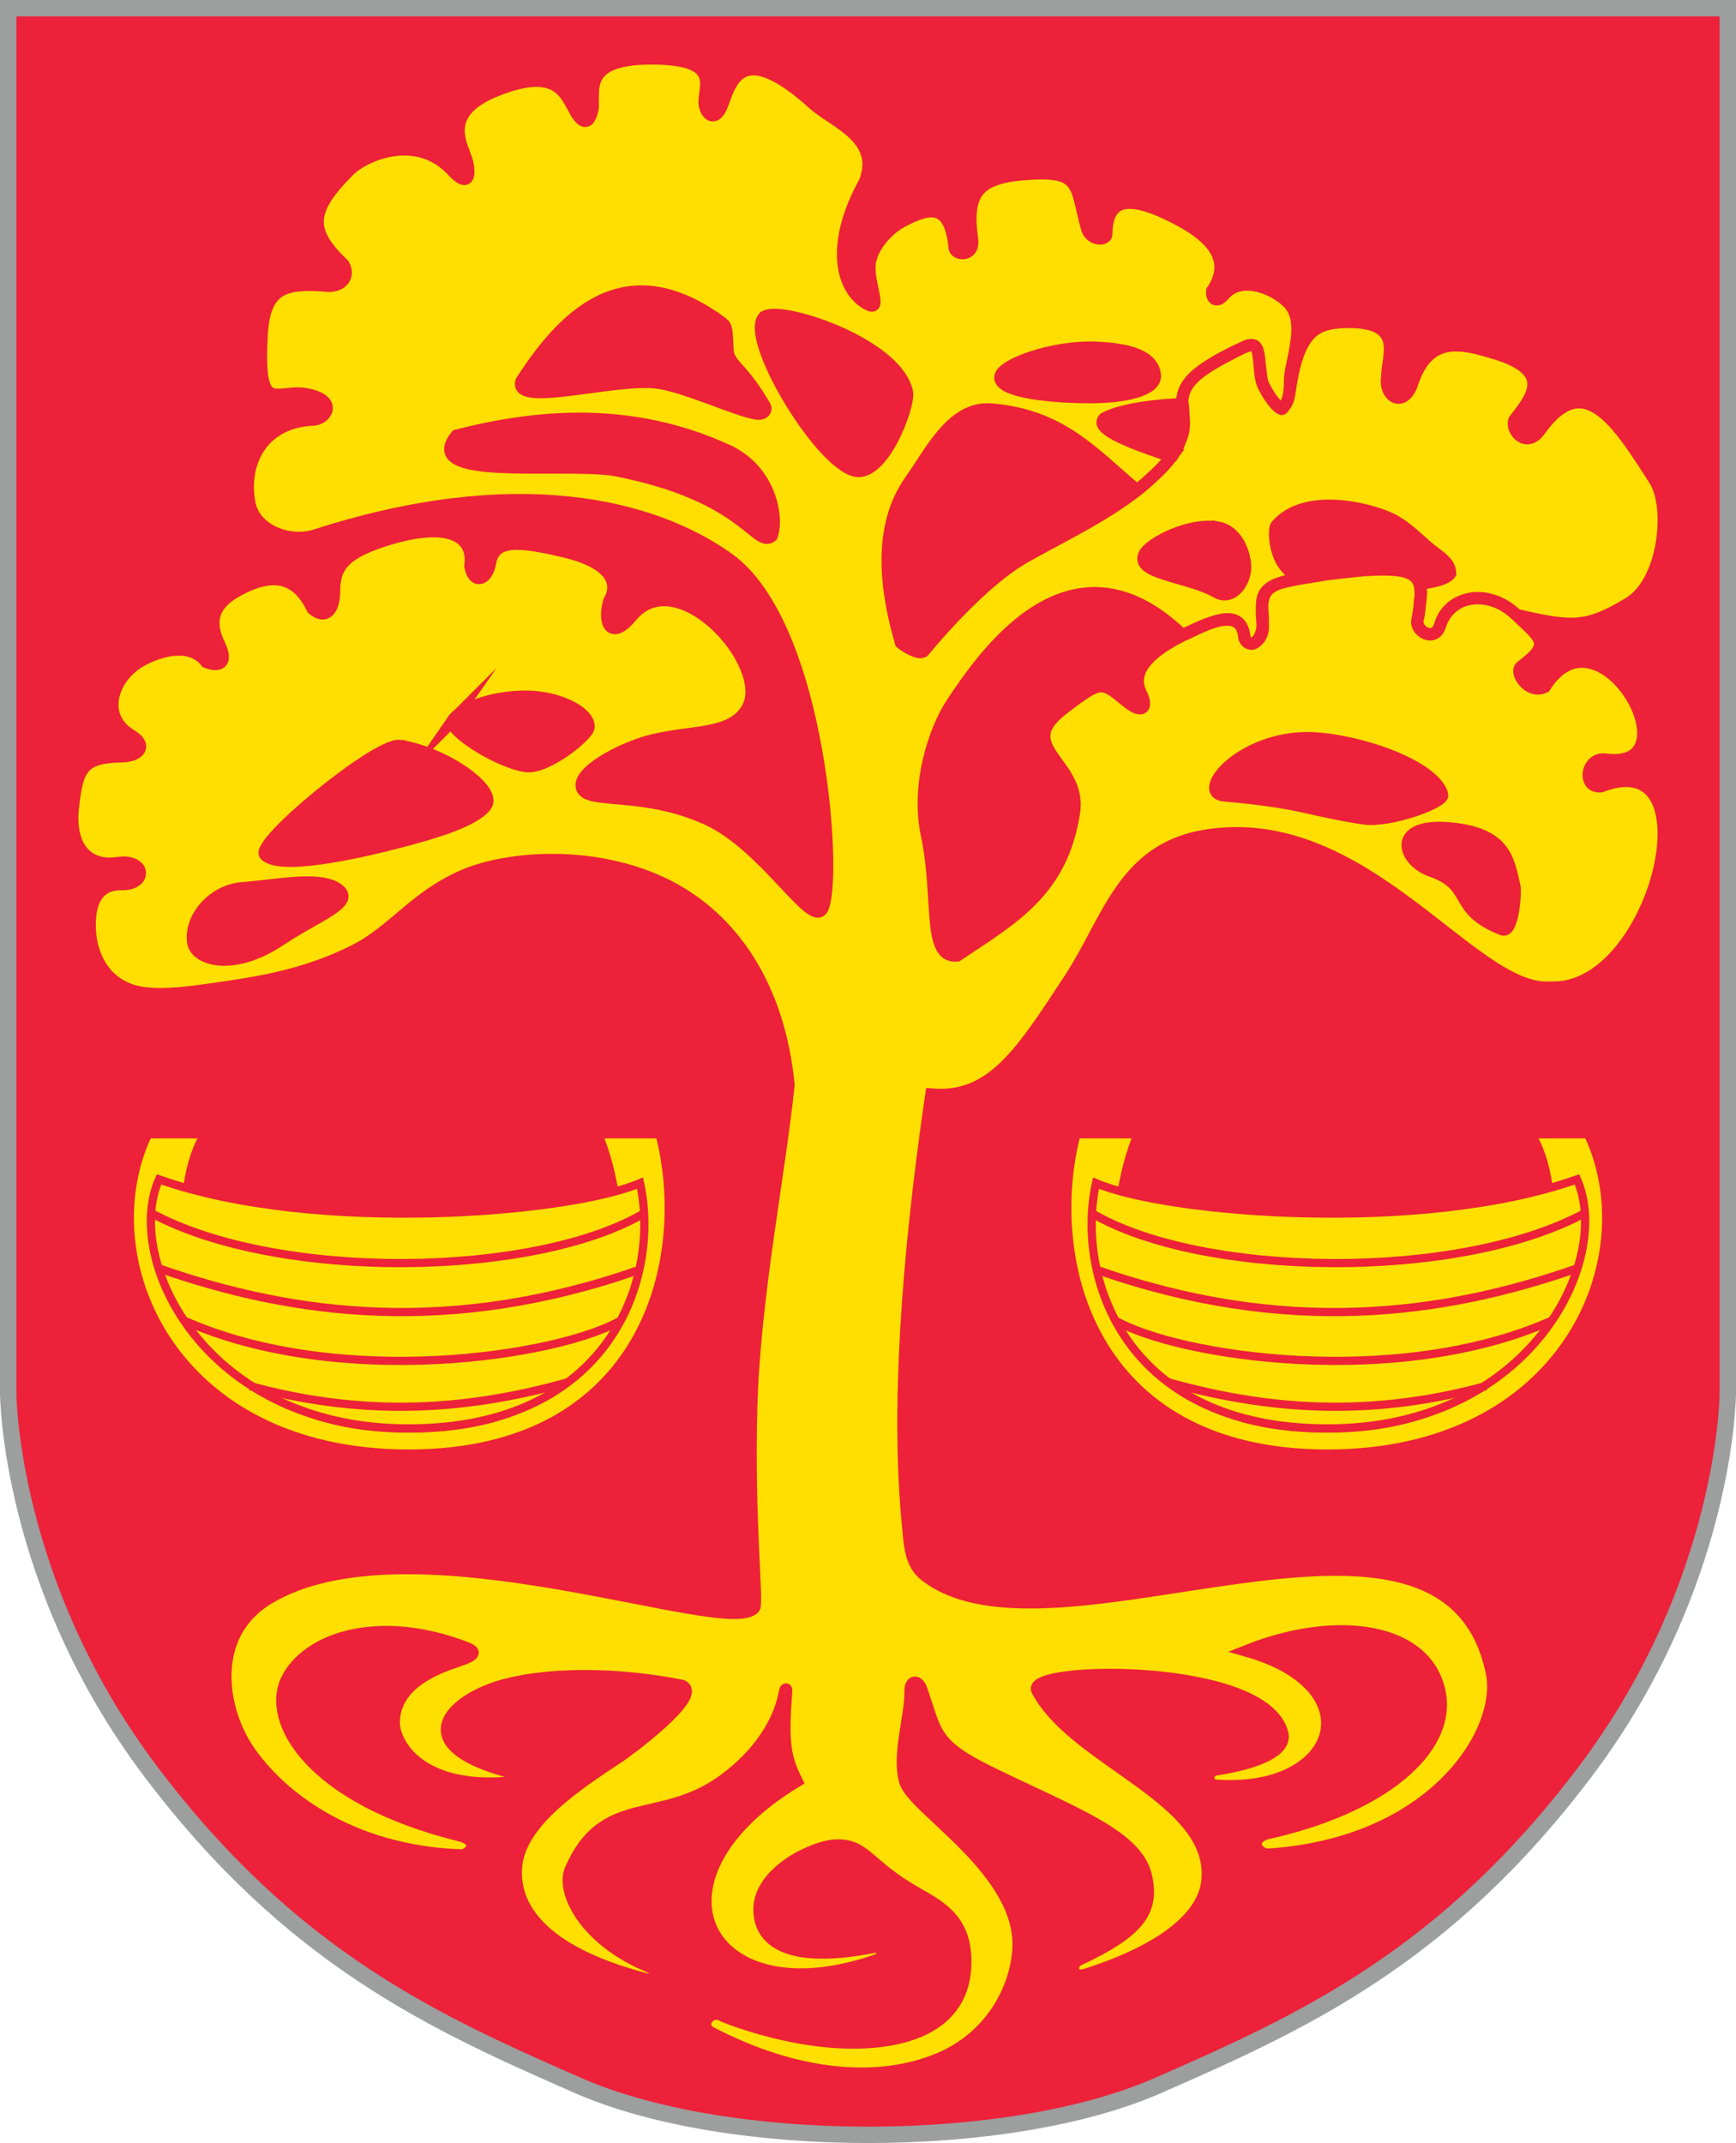
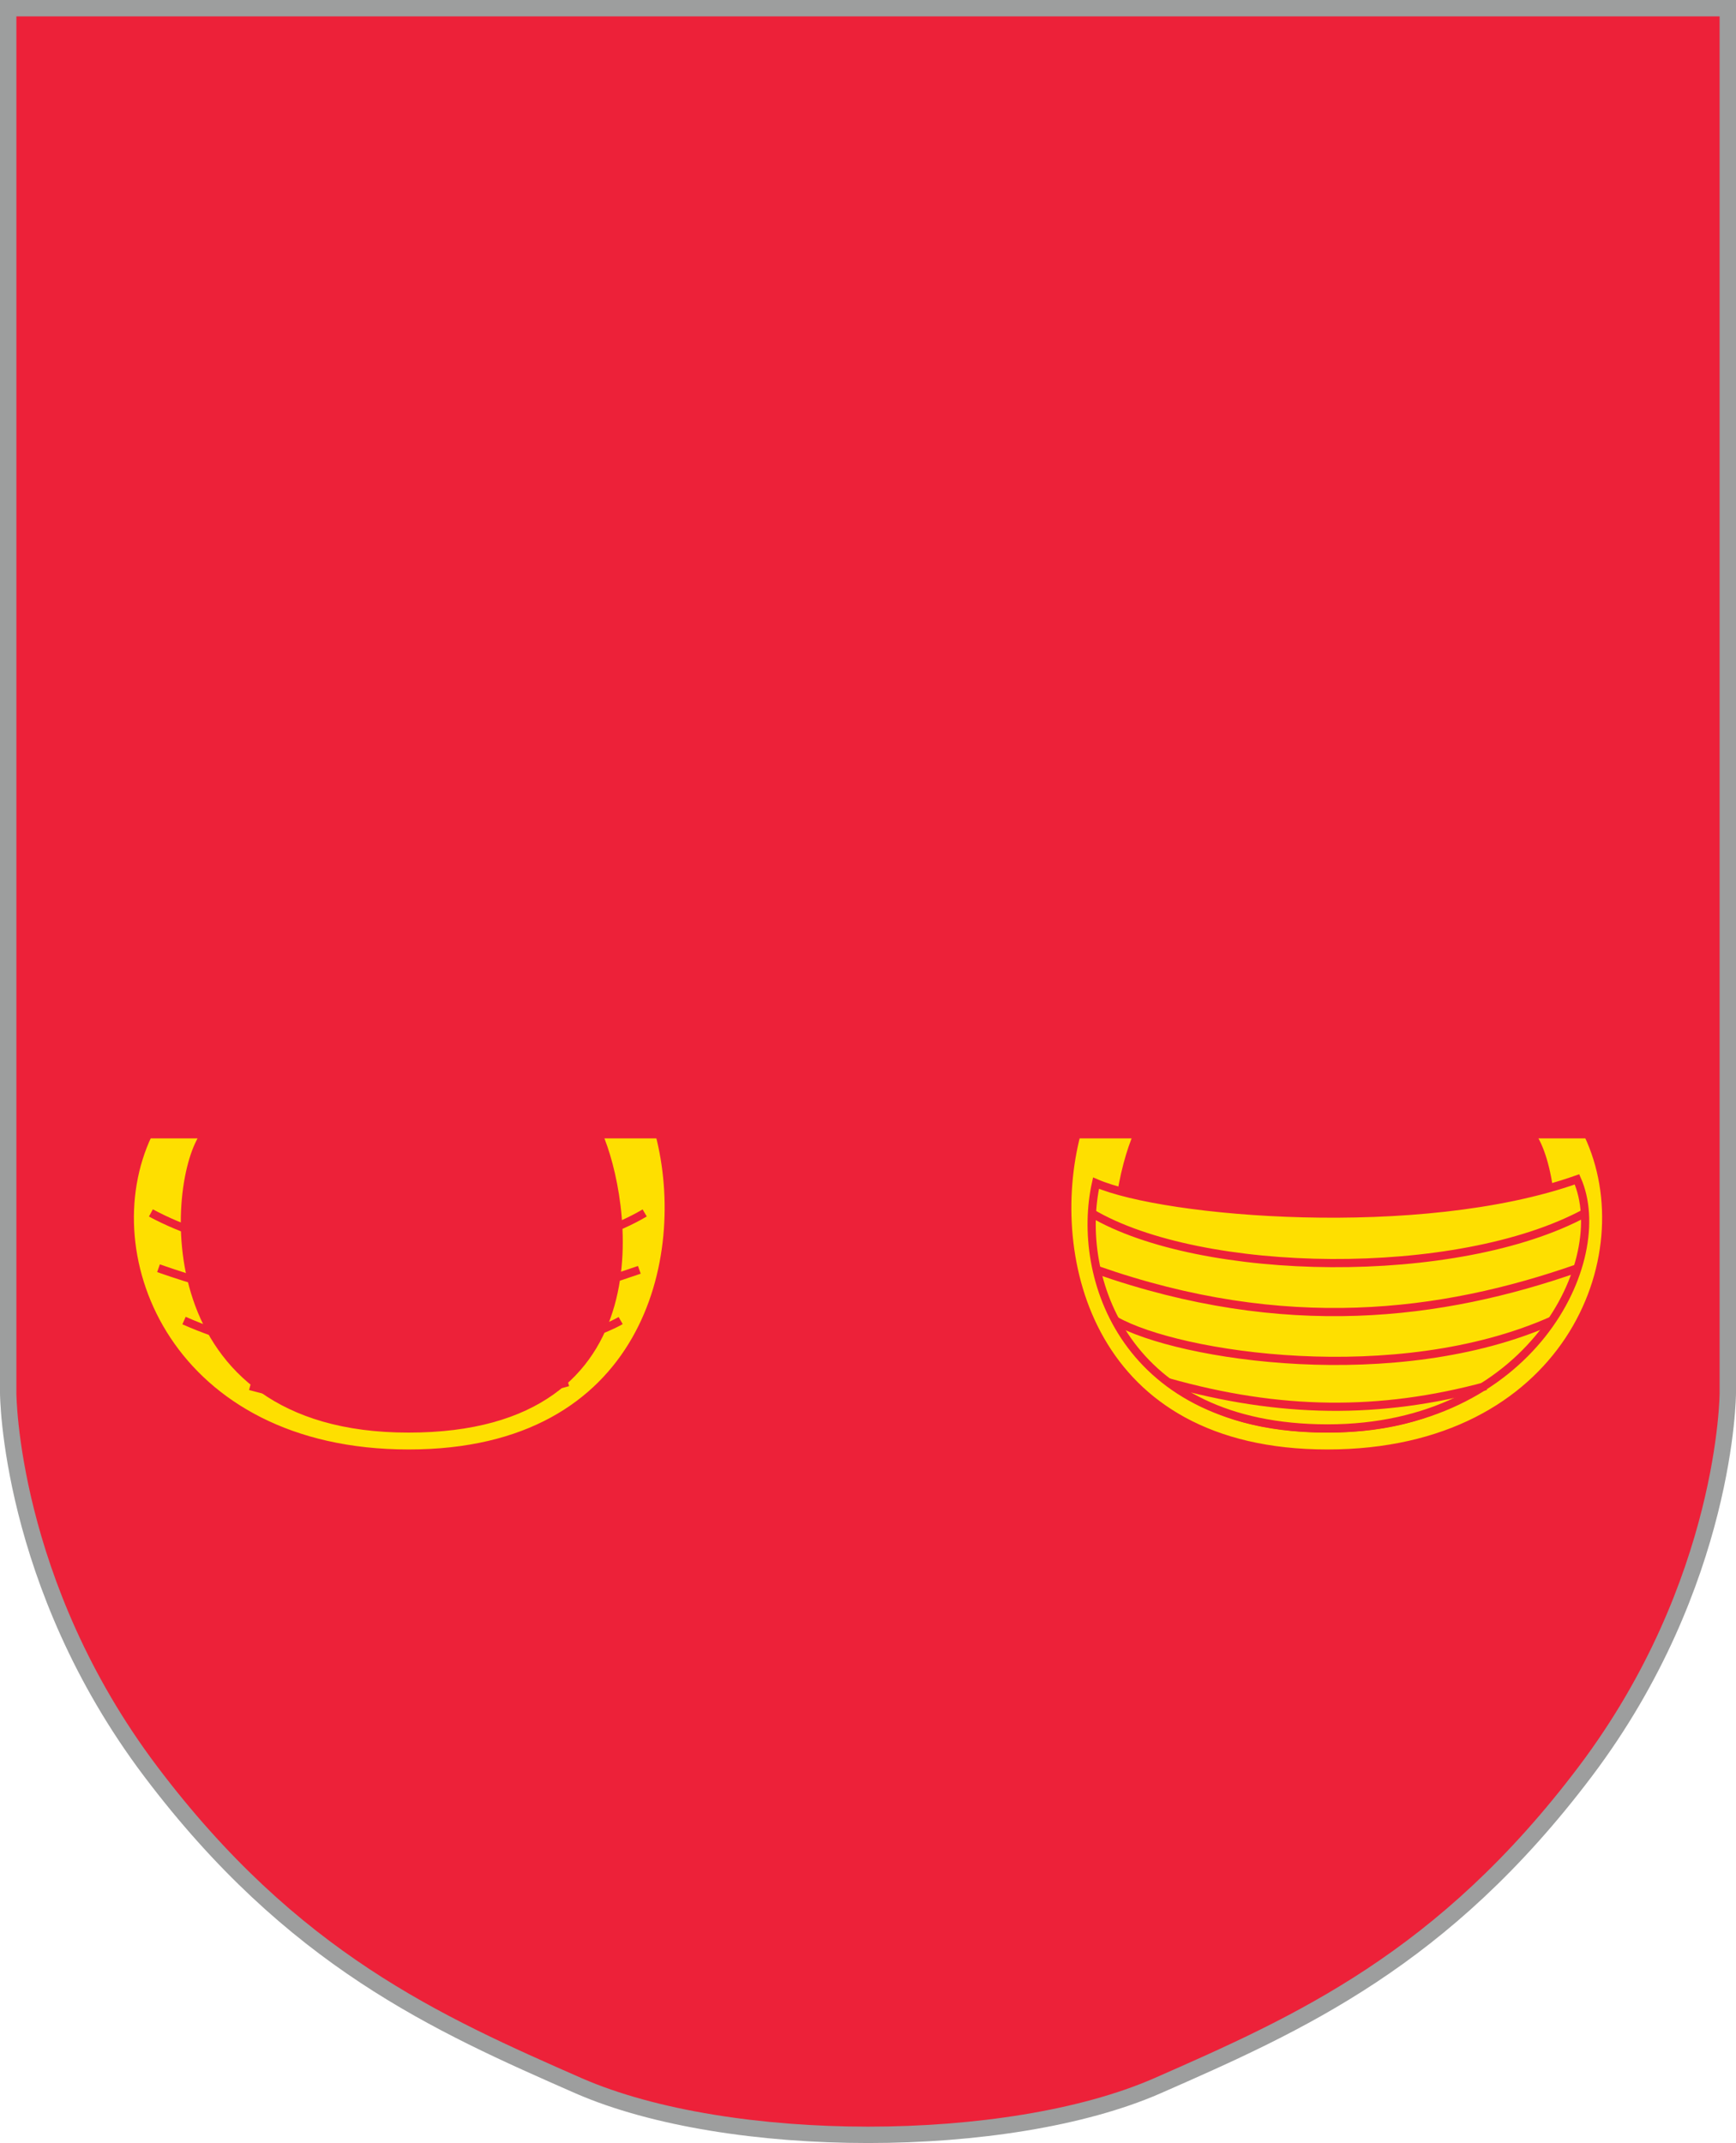
<svg xmlns="http://www.w3.org/2000/svg" xml:space="preserve" width="106mm" height="130.848mm" version="1.1" style="shape-rendering:geometricPrecision; text-rendering:geometricPrecision; image-rendering:optimizeQuality; fill-rule:evenodd; clip-rule:evenodd" viewBox="0 0 10207.7 12600.57">
  <defs>
    <style type="text/css">
   
    .str0 {stroke:#9D9E9E;stroke-width:96.3;stroke-miterlimit:22.926}
    .str2 {stroke:#ED2139;stroke-width:72.22;stroke-miterlimit:22.926}
    .str1 {stroke:#ED2139;stroke-width:48.15;stroke-miterlimit:22.926}
    .fil2 {fill:none}
    .fil0 {fill:#ED2139}
    .fil1 {fill:#FEDF00}
   
  </style>
  </defs>
  <g id="Layer_x0020_1">
    <g id="_2257922834480">
      <path id="ümarkilp.cdr" class="fil0 str0" d="M10159.55 6343.32l0 1847.44c0,0 -2.47,1116.88 -837.05,2223.86 -834.56,1106.99 -1683.99,1483.4 -2518.55,1849.92 -879.15,383.84 -2518.58,383.84 -3400.18,0 -834.58,-366.52 -1684.01,-742.94 -2518.57,-1849.92 -834.58,-1106.99 -837.05,-2223.86 -837.05,-2223.86l0 -1847.44 0 -6295.17 10111.4 0 0 6295.17z" />
      <g>
        <path class="fil1 str1" d="M870.43 6669.42c106.13,0 229.12,0 335.26,0 -203.19,265.01 -322.89,1729.94 1196.09,1729.94 1518.98,0 1277.19,-1366.13 1116.09,-1729.94 120.14,0 240.29,0 360.44,0 188.63,726.8 -75.17,1877.21 -1475.48,1877.21 -1400.32,0 -1876.11,-1152.06 -1532.39,-1877.21z" />
-         <path class="fil1 str1" d="M935.01 6934.44c924.2,326.88 2422.74,197.38 2828.18,22.09 121.63,548.01 -165.33,1441.91 -1361.41,1442.37 -1196.08,0.46 -1677.12,-989.77 -1466.77,-1464.46z" />
+         <path class="fil1 str1" d="M935.01 6934.44z" />
        <path class="fil2 str1" d="M887.27 7131.82c749.22,405.16 2259.89,381.3 2903.46,0" />
        <path class="fil2 str1" d="M932 7457c798.83,279.97 1719.78,398.45 2827.32,9.26" />
        <path class="fil2 str1" d="M1082.15 7764.61c912.14,405.75 2194.76,212.43 2567.36,0" />
        <path class="fil2 str1" d="M1470.71 8149.82c622.88,168.47 1210.41,162.94 1869.17,-22.71" />
      </g>
      <g>
        <path class="fil1 str1" d="M9337.38 6669.42c-106.13,0 -229.12,0 -335.26,0 203.19,265.01 322.89,1729.94 -1196.09,1729.94 -1518.98,0 -1277.2,-1366.13 -1116.09,-1729.94 -120.15,0 -240.29,0 -360.45,0 -188.63,726.8 75.17,1877.21 1475.49,1877.21 1400.32,0 1876.1,-1152.06 1532.39,-1877.21z" />
        <path class="fil1 str1" d="M9272.8 6934.44c-924.2,326.88 -2422.74,197.38 -2828.19,22.09 -121.62,548.01 165.34,1441.91 1361.42,1442.37 1196.08,0.46 1677.11,-989.77 1466.77,-1464.46z" />
        <path class="fil2 str1" d="M9320.52 7131.82c-749.21,405.16 -2259.89,381.3 -2903.46,0" />
        <path class="fil2 str1" d="M9275.8 7457c-798.83,279.97 -1719.78,398.45 -2827.33,9.26" />
        <path class="fil2 str1" d="M9125.64 7764.61c-912.13,405.75 -2194.76,212.43 -2567.36,0" />
        <path class="fil2 str1" d="M8737.1 8149.82c-622.89,168.47 -1210.41,162.94 -1869.17,-22.71" />
      </g>
-       <path class="fil1 str2" d="M2704.56 10909.67c51.53,8.44 136.89,-84.33 -3.05,-119.03 -873.92,-216.69 -1132.86,-671.9 -1014.39,-914.15 113.44,-231.94 508.3,-376.75 1002.8,-205.31 98.49,34.15 136.1,49.12 3.38,93.38 -135.32,45.14 -376.51,136.92 -378.19,364.21 -0.84,112.98 139.33,398.05 672.85,353.74 25.82,6.16 77.07,-45.95 0.56,-66.5 -601.27,-161.42 -340.23,-425.38 -11.19,-510.47 252.54,-65.3 641.87,-70.62 1031.66,6.9 130.91,53.69 -329.07,389.39 -363.92,412.4 -265.24,175.15 -590.44,389.97 -611.06,653.84 -17.97,229.82 143.04,493.68 749.98,655.47 82.25,28.28 107.9,-40.61 28.99,-73.49 -377.45,-157.3 -512.23,-441.27 -456.77,-568.43 194.66,-446.14 519.51,-256.4 885.83,-514.82 164.97,-116.37 333.21,-300.19 375.72,-537.97 0.62,-2.52 5.71,-11.48 4.79,0.91 -22.71,306.03 -9.65,389.91 61.22,532.39 -961.09,580.6 -526.02,1411.5 487.05,1047.96 34.46,-29.19 14.85,-83.16 -20.7,-76.03 -619.89,124.46 -686.91,-104.13 -684.23,-223.35 4.89,-217.52 321.71,-366.13 450.14,-370.17 174.13,-5.5 183.55,115.16 464.83,275.65 147.14,83.94 297.75,160.57 295.13,413.09 -3.87,373.02 -348.91,479.56 -707.08,469.1 -288.08,-8.42 -580.52,-101.3 -712.64,-154.81 -81.88,-53.03 -154.48,57.47 -76.99,97.9 517.24,269.83 996.96,299.94 1344.18,153.27 304.89,-128.82 447.9,-407.62 464.88,-637.83 34.17,-462.76 -621.23,-831.11 -665.82,-993.97 -44.6,-162.86 32.65,-368.01 31.54,-529.16 -0.44,-65.88 43.63,-65.62 62.97,-10.52 86.83,247.52 65.34,321.48 398.48,484.97 484.01,237.52 865.22,369.97 921.62,608.86 48.65,206.03 -38.29,328.84 -397.02,495.83 -47.17,18.43 -46.02,116.92 45.4,87.55 471.64,-151.61 694.21,-349.79 714.52,-553.28 48.33,-484.28 -776.32,-699.82 -998.2,-1115.26 -98.52,-141.59 1337.81,-170.81 1438.02,250.64 17.25,72.55 -64.93,157.38 -380.53,209.33 -65.11,1.28 -76.59,92.17 -7.4,97.07 724.75,51.42 929.16,-580.44 182.27,-793.03 528.27,-210.33 1062.13,-134.6 1131.99,252.03 59.42,328.84 -338.57,672.74 -1025.01,822.28 -111.01,44.21 -37.33,127.63 14.13,124.33 974.7,-62.32 1387.42,-723.39 1317.63,-1067.41 -268.36,-1322.57 -2578.57,14.21 -3332.5,-575.6 -89.53,-70.05 -89.97,-181.75 -102.28,-308.32 -63.66,-654.8 -6.11,-1531.97 138.36,-2518.07 356.95,30.94 530.02,-245.97 817.25,-683.96 220.76,-336.66 309.78,-758.79 792.74,-837.65 943.01,-153.98 1570.3,928.65 2030.71,892.37 618.29,30.98 978.3,-1447.34 297.14,-1183.62 -110.75,12.68 -89.51,-171.78 26.68,-156.56 537.67,70.45 -30.83,-945.46 -357.98,-428.55 -91.93,48.26 -181.1,-85.47 -138.07,-117.84 177.92,-133.89 123.03,-159.76 -28.62,-304.29 -165.17,-157.41 -388.5,-119.49 -448.35,59.83 -28.51,101.11 -145.73,40.6 -132.97,-31.74 25.57,-145.06 33.77,-227.66 -33.24,-266.9 32.97,18.09 47.79,54.03 45.62,48.88 -9.7,-21.23 -26.38,-37.66 -48.05,-50.2 -9.09,-4.8 -19.88,-9.32 -32.63,-13.35l-0.51 -0.16 -1.88 -0.56c-53.22,-15.04 -134.63,-16.6 -255.33,-8.35 -49.62,4.52 -133.23,14.18 -207.89,23.12 -341.68,58.8 -400.65,41.2 -376.23,299.26 5.76,60.76 -33.33,100.41 -58.46,108.66 -15.64,5.14 -47.03,-9.48 -49.49,-38.28 -18.66,-217.94 -315.12,-23.4 -363.83,-10.36 -651.49,-630.19 -1160.4,105.65 -1356.14,401.39 -98.97,149.52 -209.74,473.62 -146.82,769.84 79.91,376.18 0.46,725.29 176.82,711.65 327.12,-218.8 616.1,-375.97 688.02,-841.48 45.66,-295.67 -362.56,-380.64 -65.77,-608.64 232.54,-178.65 228.69,-163.53 380.25,-41.18 89.26,72.04 119.89,31.93 80.16,-47.22 -45.42,-90.46 -29.06,-207.43 243.48,-344.37 219.19,-110.16 345.91,-144.07 363.83,10.36 7.13,42.24 55.12,54.82 84.7,8.21 11.14,-17.56 21.17,-41.93 23.25,-78.6 7.57,-132.74 -69.04,-233.69 224.95,-274.07 5.59,-0.76 -1,-6.55 0.12,-0.36 0.39,2.16 -16.93,-15.21 -23.42,-18.06 -139.52,-61.6 -136.99,-272.89 -122.08,-290.48 168.1,-198.08 543.56,-102.46 673.55,-41.03 75.07,35.47 139.45,99.02 206.57,157.8 66.4,58.15 140.34,91.02 142.38,161.67 -18.06,29.03 -79.41,47.06 -163.14,58.12l-14.24 1.8c1.65,22.88 9.84,44.98 3.86,74.51 -7.62,37.7 -3.12,84.25 -18.41,138.36 -18.24,64.51 101.77,139.86 132.97,31.74 52.25,-180.99 292.82,-214.27 448.35,-59.83 3.12,3.09 8.5,2.02 12.69,2.99 318.61,74.78 407.09,74.65 648.49,-70.98 212.86,-128.41 253.2,-568.06 153.44,-724.34 -229.8,-360.03 -419.91,-654.53 -677.74,-293.55 -77.41,108.36 -171.12,3.09 -148.05,-59.5 96.52,-127.05 239.58,-286.86 -115.1,-393.62 -184.84,-55.64 -389.17,-116.33 -485.64,174.89 -50.12,151.29 -167.5,82.56 -147.13,-37.52 -3.32,-113.71 113.11,-326.98 -239.15,-320.93 -196.87,3.38 -286.82,65.42 -337.5,421.13 -2.36,16.56 -7.95,38.5 -17.22,55.74 -4.7,8.78 -9.31,15.48 -14.65,22.3 -1.7,2.16 -3.47,4.43 -5.37,6.7 -1.05,1.25 -2.37,2.47 -3.35,3.84 -3.88,5.42 -19.38,-4.88 -36.94,-23.6 -8.78,-9.35 -17.72,-21.23 -26.77,-33.44 -19.95,-26.91 -37.08,-59.89 -46.51,-77.35 -8.57,-19.34 -12.21,-36.7 -14.79,-56 -21.12,-157.5 -5.46,-215.4 -112.62,-165.6 -314.08,146 -352.96,234.98 -350.67,328.99l0.65 0c2.59,0.03 4.82,27.19 5.71,58.88 3.74,37.2 5.71,81.68 -5.57,118.35 -12.45,40.44 -27.82,75.49 -50.37,110.52l-2.29 4.14 -8.98 16.11c-1.35,2.42 -3.2,3.67 -5.35,4.04 -25.31,33.92 -58.9,70.85 -103.34,111.51 -31.98,29.28 -63.46,57.51 -97.21,83.78 -200.64,156.09 -431.22,264.07 -654.14,388.86 -251.49,140.78 -539.22,482.13 -598.99,554.75 -22.19,26.93 -109.27,-25.41 -134,-47.72 -89.89,-308.39 -137.94,-681.37 56.56,-954.37 121.59,-170.67 245.92,-436.47 476.52,-416.64 406.67,35 588.9,250.7 844.1,466.7 3.3,2.8 6.89,5.34 9.96,8.42 0.05,0.05 26.5,-20.94 26.5,-20.94 82.83,-71.02 136.66,-123.93 173.88,-174.33 -9.78,1.42 -26.22,-14.61 -37.83,-18.51 -236.47,-79.58 -411.95,-154.08 -353.03,-209.06 75.03,-40.77 220.76,-70.86 429.28,-82.98 9.19,-0.53 18.48,-1.57 27.9,-1.53 -3.12,-52.03 15.95,-120.92 100.02,-184.61 83.71,-63.43 209.6,-123.16 250.71,-144.37 63.07,-32.51 81.87,-17.02 92.75,17.07 16.29,51.06 6.63,146.39 34.67,204.52 40.79,84.55 88.08,130.12 104.31,135.24 2.39,0.76 4.13,1.15 5.91,-0.86 39.97,-44.84 43.37,-80.79 45.87,-174.36 0.99,-37.25 10.49,-73.59 16.7,-103.19 30.95,-147.29 43.28,-250.96 -10.79,-326.16 -62.73,-87.3 -284.9,-195.08 -394.72,-67.01 -48.94,57.08 -74.04,16.6 -69.06,-21.97 128.39,-188.16 -20.34,-322.34 -182.58,-410.74 -346.13,-188.6 -437.66,-106.74 -440.69,77.09 -0.67,40.41 -93.21,35.81 -112.32,-32.06 -68.03,-241.37 -29.61,-339.87 -325.74,-323.87 -314.66,16.99 -390.88,104 -351.28,386.38 14.42,102.86 -97.65,95.32 -101.97,49.86 -26.07,-272.87 -155.09,-237.17 -309.87,-154.9 -93.62,49.76 -186.57,161.17 -191.32,260.94 -5.61,117.63 74.23,269.35 -8.08,226.48 -159.63,-83.13 -221.74,-353.87 -19.09,-717.95 102.67,-259.98 -181.14,-352.42 -301.43,-461.23 -413.32,-373.87 -483.9,-144.22 -535.36,0 -43.31,121.38 -108.22,57.34 -105.26,-17.92 3.98,-101.16 85.22,-247.9 -311.52,-248.62 -407.72,-0.73 -337.34,186.91 -346.97,291.68 -17.69,94.05 -54.22,99.01 -99.2,21.99 -58.53,-100.23 -103.82,-273.36 -471.5,-124.3 -339.06,137.45 -185.22,335.81 -166.61,424.83 18.7,89.33 -3.49,133.14 -80.6,51.45 -210.37,-234.5 -521.22,-100.74 -615.28,-6.8 -237.49,237.18 -240.74,355.69 -31.26,554.6 38.56,71.2 -15.78,129.58 -96.44,123.04 -250.95,-20.33 -370.2,8.73 -385.45,291.37 -26.31,488.33 85.21,310.13 271.22,348.39 177.73,36.55 106.69,144.17 33.2,147.14 -297.42,12.06 -421.62,249.07 -376.92,490.15 30.39,163.91 234.04,237.11 382.42,193.21 1180.44,-382.7 1986.75,-183.64 2432.8,134.01 549.24,391.14 643.4,1914.24 551.79,2061.2 -63.71,102.23 -336.79,-373.87 -670.81,-527.97 -374.54,-172.78 -699.36,-89 -738.26,-181.68 -38.9,-92.69 228.75,-235.55 403.21,-279.97 244.47,-62.27 478.82,-26.88 570.06,-193.6 139.35,-256.68 -414.21,-868.55 -684.9,-538.46 -111.91,136.46 -169.2,51.61 -129.35,-89.51 63.31,-107.3 10.88,-227.15 -264.9,-292.34 -268.97,-63.59 -412.91,-74.87 -436.79,68.31 -16.77,100.54 -96.15,127.35 -115.36,17.72 26.54,-183.19 -138.54,-261.67 -476.08,-159.74 -259.29,78.3 -325.37,155.58 -325.34,308.03 0.04,106.73 -48.56,169.04 -124.64,103.59 -87.53,-177.96 -217.99,-230.06 -440.5,-109.63 -147.86,80.03 -177.65,181.38 -109.93,321.17 53.63,110.74 -5.05,129.76 -76.05,100.45 -103.79,-134.64 -317.55,-51.96 -404.92,5.27 -152.51,99.87 -221.9,317.42 -34.99,429.01 89.86,53.66 51.82,118.47 -56.7,120.6 -235.23,4.6 -262.01,73.19 -287.67,296.49 -27,234.84 83.37,358.03 262.06,331.62 167.34,-24.74 174.44,126.89 24.07,123.68 -152.12,-3.25 -189.75,121.17 -187.89,250.36 2.25,155.21 75.26,324.22 257.3,378 137.56,40.64 355.24,5.59 552.85,-23.29 243.1,-35.52 475.75,-81.51 731.88,-205.7 244.06,-118.34 362.98,-322.12 657.17,-449.15 264.42,-114.16 782.25,-150.7 1198.31,59.38 370.46,187.05 653.37,576.84 711.72,1170.41 -58.45,557.59 -200.43,1240.81 -219.27,1894.97 -18.76,651.19 39.18,1151.19 16.78,1179.22 -149.06,186.48 -2022.76,-558.52 -2856.93,-54.36 -351.8,212.62 -281.51,655.18 -112.42,898.82 186.79,269.16 592.41,586.28 1240.05,612.37zm5839.88 -6036.86c308.24,34.22 324.05,184.79 359.49,335.44 10.17,43.23 -10.06,279.22 -69.68,255.99 -299.62,-116.74 -163.39,-255.99 -418.53,-344.31 -171.95,-59.52 -239.73,-288.02 128.71,-247.12zm-785.43 -529.4c308.82,28.84 685.3,179.8 720.77,330.47 10.18,43.25 -309.73,161.03 -463.79,137.78 -317.98,-47.98 -356.33,-94.68 -816.76,-134.93 -181.29,-15.84 121.53,-374.26 559.78,-333.32zm-595.31 -1240.51c121.15,22.85 165.88,180.41 156.25,252.49 -12.32,92.27 -87.55,170.56 -164.23,126.5 -168.57,-96.88 -483.91,-107.05 -425.17,-223.76 32.23,-64.04 266.85,-186.59 433.14,-155.22zm-1280.85 -890.22c15.11,-73.21 315.24,-175.58 546.28,-168.32 210.03,6.6 350.81,49.14 361.27,161.51 8.06,86.54 -169.31,130.78 -394.38,129.2 -264.15,-1.85 -530.32,-39.18 -513.16,-122.4zm-1391.8 -344.89c69.05,-79.81 784.15,147.4 841.87,439.29 15.56,78.71 -142.88,502.57 -307.9,459.06 -212.76,-56.09 -640.57,-775.13 -533.97,-898.34zm-238.63 36.53c32.75,24.59 15.66,149.39 32.83,190.48 27.94,66.8 92.36,89.61 209.89,290.87 15.25,26.15 -5.61,49.75 -38.4,46.63 -111.1,-10.59 -434.34,-167.02 -602.04,-184.15 -254.55,-26.02 -835.45,145.74 -788.22,-6.17 274.32,-427.85 638.66,-748.71 1185.94,-337.65zm-1567.45 657.3c471.07,-119.86 1020.13,-172.86 1589.05,86.21 261.81,119.21 301.55,403.75 262.75,504.22 -91.76,71.15 -154.8,-242.83 -928.07,-390.02 -329.8,-46.27 -1144.05,67.56 -923.73,-200.41zm-20.49 1672.32c54.41,-78.9 270.95,-146.89 461.78,-136.48 174.34,9.5 336.58,94.02 334.65,176.79 -1.14,48.31 -249.74,248.12 -369.73,229.9 -166.44,-25.28 -463.76,-216.49 -426.7,-270.21zm-316.4 151.91c260.79,37.39 579.15,258.51 507.28,352.3 -71.88,93.82 -324.62,163.59 -501.92,210.26 -264.4,69.61 -709.63,165.93 -793.6,77.14 -61.52,-65.06 647.97,-649.52 788.24,-639.7zm-356.91 847.09c93.44,75.88 -127.33,148.94 -342.81,292.78 -284.52,189.92 -495.8,112.53 -511.38,18.46 -24.39,-147.39 116.81,-308.11 286.73,-321.28 214.7,-16.65 465.94,-72.39 567.45,10.04z" />
    </g>
  </g>
</svg>